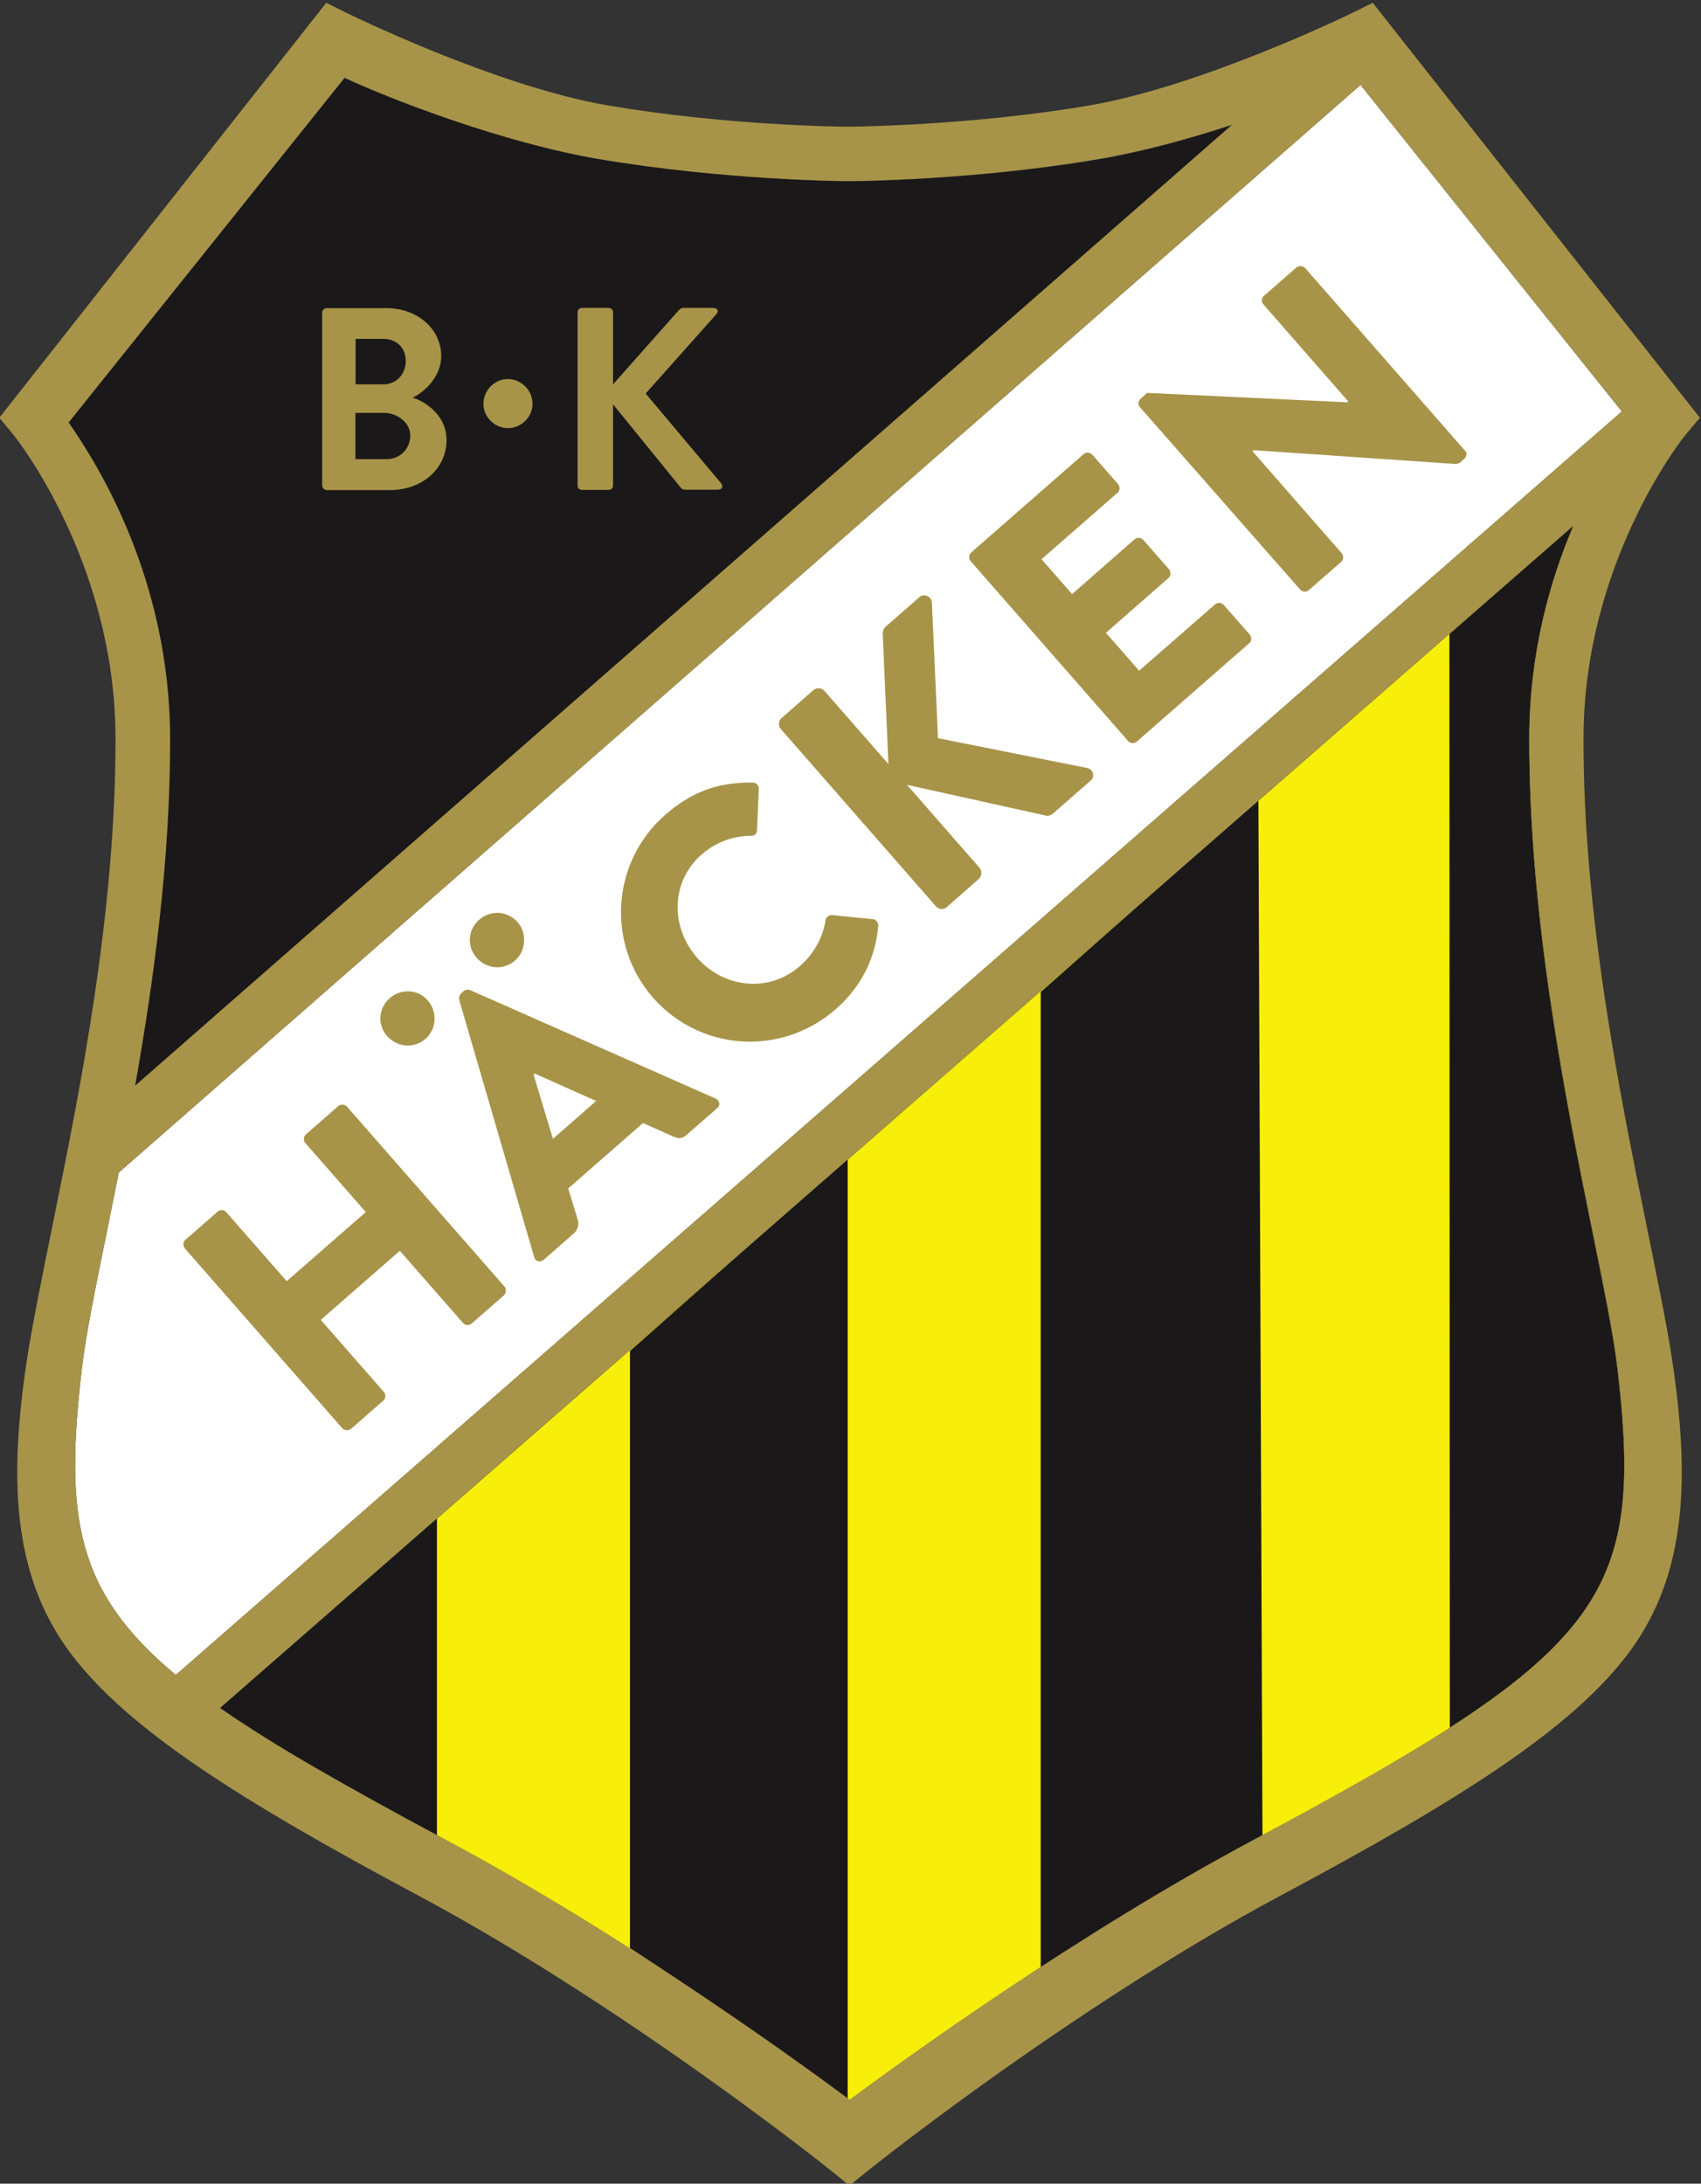
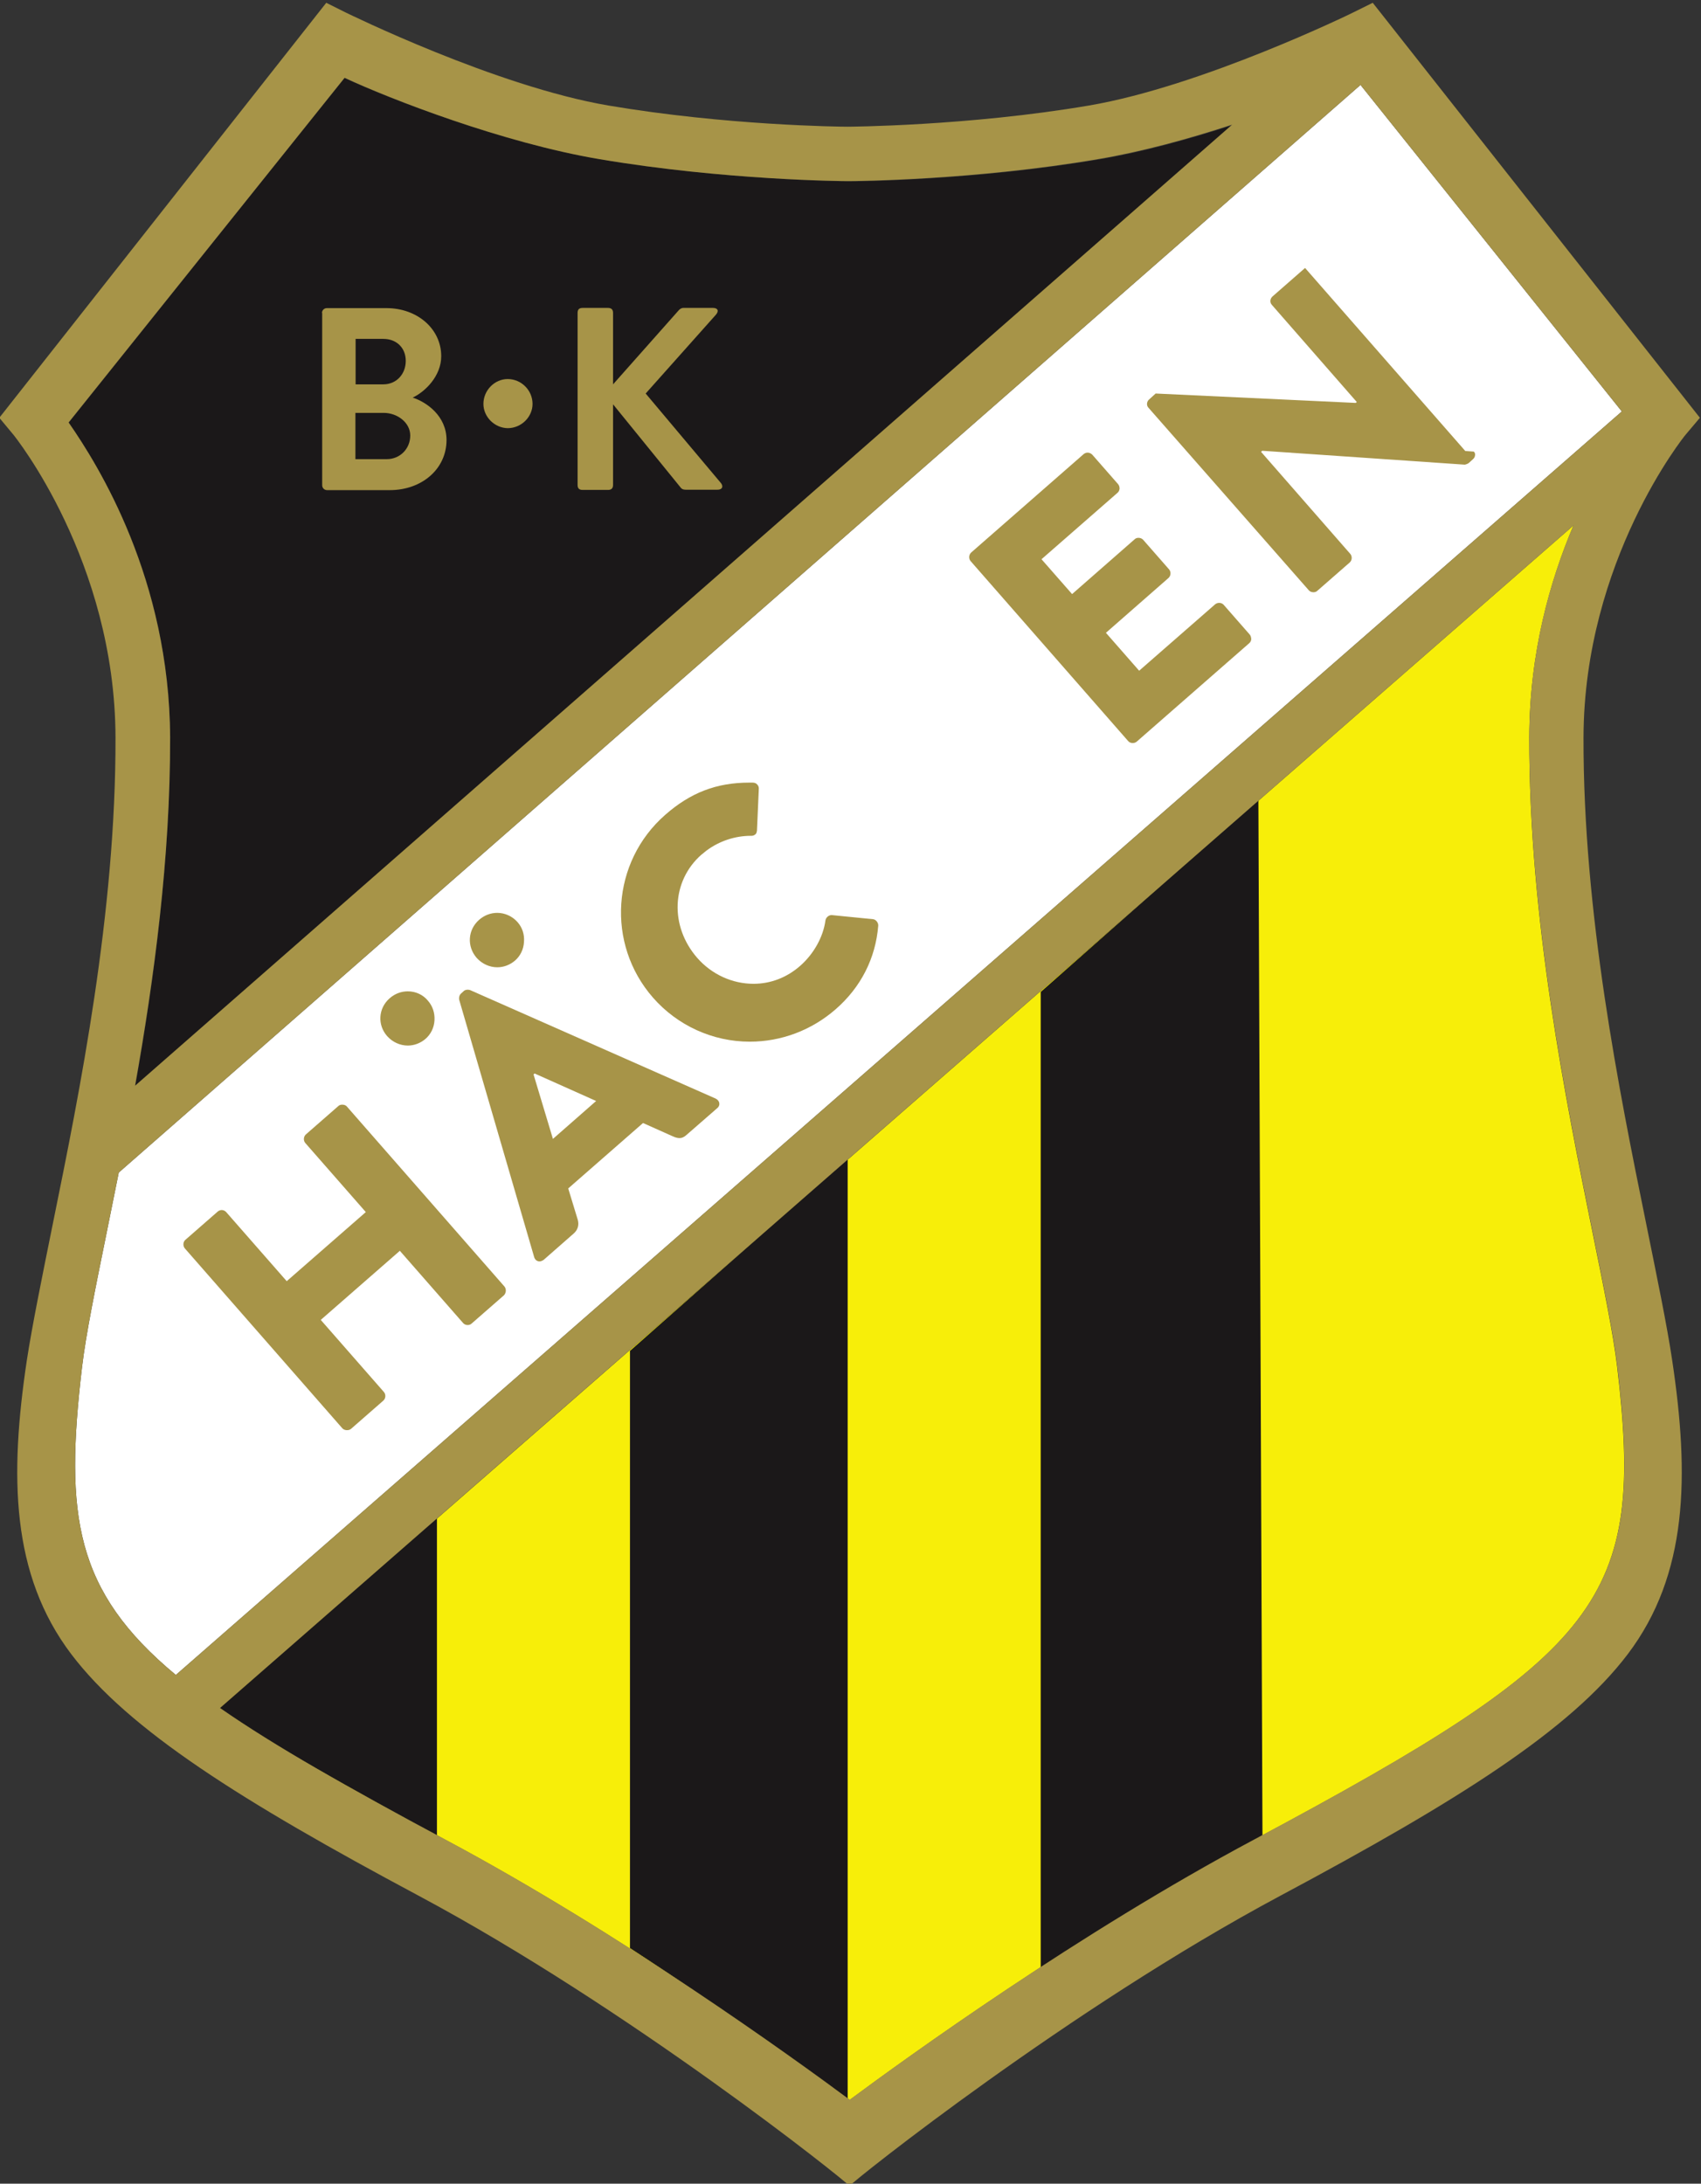
<svg xmlns="http://www.w3.org/2000/svg" xmlns:ns1="http://sodipodi.sourceforge.net/DTD/sodipodi-0.dtd" xmlns:ns2="http://www.inkscape.org/namespaces/inkscape" version="1.1" id="svg2" x="0px" y="0px" viewBox="158 -25.4 111.24 142.81" xml:space="preserve" ns1:docname="BK_Hacken_logo.svg" ns2:version="0.92.4 (5da689c313, 2019-01-14)">
  <rect x="158" y="-25.4" width="111.24" height="142.81" fill="#333333" stroke="none" />
  <defs id="defs4796" />
  <ns1:namedview pagecolor="#ffffff" bordercolor="#666666" borderopacity="1" objecttolerance="10" gridtolerance="10" guidetolerance="10" ns2:pageopacity="0" ns2:pageshadow="2" ns2:window-width="1366" ns2:window-height="705" id="namedview4794" showgrid="false" ns2:zoom="4.4500586" ns2:cx="33.327574" ns2:cy="87.140673" ns2:window-x="-8" ns2:window-y="-8" ns2:window-maximized="1" ns2:current-layer="g10" ns2:pagecheckerboard="true" />
  <style type="text/css" id="style4768">
	.st0{fill:#FFFFFF;stroke:#000000;stroke-miterlimit:10;}
	.st1{fill:#F7EE09;}
	.st2{fill:#1B1819;}
	.st3{fill:#A79448;}
</style>
  <g id="g10" transform="matrix(1.333,0,0,-1.333,-19.427,705.253)">
    <g id="g12" transform="scale(0.1)">
      <path style="fill:#ffffff" ns2:connector-curvature="0" d="m 1371.3,4810.7 c 1.9,15.9 6.6,38.9 12,65.5 1.9,9.5 3.9,19.4 6,29.8 l 609.2,533.6 128.2,-160.2 -709.4,-619.9 c -49.6,41.2 -54.6,78.2 -46,151.2 z" class="st3" id="path7890" ns1:nodetypes="ccccccc" />
      <path id="path14" class="st1" d="m 1946.2,4578.6 c -86,-45.9 -169.7,-106.4 -198.3,-127.6 -28.6,21.2 -112.3,81.7 -198.3,127.6 -47.7,25.5 -83.7,45.9 -110.6,64.6 l 664,580.3 c -11.5,-27.1 -21.6,-62.4 -21.7,-104 -0.2,-88.9 17.9,-178.1 31.1,-243.2 5.4,-26.6 10.1,-49.6 12,-65.5 13.6,-114.3 -6.4,-140.4 -178.2,-232.2" ns2:connector-curvature="0" style="fill:#f7ee09" />
      <path id="path16" class="st2" d="m 1950.4,4580.4 c -2,-0.6 -2.6,-1.2 -3.7,-1.8 -36.7,-19.6 -72.9,-41.9 -105.1,-62.6 v 478.6 l 106.8,94.4 2,-508.6" ns2:connector-curvature="0" style="fill:#1b1819" />
      <path id="path18" class="st2" d="M 1746.9,4912.9 V 4451 c -18.1,13.5 -58.4,43 -106.8,74.5 v 293 l 106.8,94.4" ns2:connector-curvature="0" style="fill:#1b1819" />
      <path id="path20" class="st2" d="m 1545.4,4736.7 v -156.2 c -44.3,24.6 -80.9,44.5 -107,62.7 l 107,93.5" ns2:connector-curvature="0" style="fill:#1b1819" />
-       <path id="path22" class="st2" d="m 2042.3,4633.6 -0.2,536.6 60.9,53.2 c -11.5,-27.1 -21.6,-62.4 -21.7,-104 -0.2,-88.9 17.9,-178.1 31.1,-243.2 5.4,-26.6 10.1,-49.6 12,-65.5 10.5,-87.9 1.1,-123.5 -82.1,-177.1" ns2:connector-curvature="0" style="fill:#1b1819" />
      <path id="path24" class="st2" d="m 1397.4,4948.5 c 9.3,52.3 17.2,111.6 17.1,170.9 -0.2,77.6 -35,133.3 -49.8,154.5 L 1500,5443 c 22.5,-10.5 78.6,-31.9 125.9,-39.9 61.5,-10.4 121,-10.8 123,-10.8 v 0 c 4,0 61.3,0.5 121.8,10.8 21.4,3.6 44.2,10 65.2,16.8 l -538.5,-471.4" ns2:connector-curvature="0" style="fill:#1b1819" />
      <path id="path26" class="st3" d="m 1578.5,4850.1 -77.3,88.3 c -0.5,0.6 -1.3,0.9 -2.3,0.9 -0.7,0 -1.4,-0.2 -1.9,-0.7 l -15.9,-13.9 c -1.2,-1.1 -1.3,-3 -0.3,-4.2 l 29.7,-33.9 -38.8,-33.9 -29.7,33.9 c -0.5,0.6 -1.4,1 -2.2,1 -0.7,0 -1.4,-0.3 -1.9,-0.7 L 1422,4873 c -1.2,-1 -1.3,-3 -0.3,-4.2 l 77.3,-88.3 c 1,-1.1 3.1,-1.2 4.2,-0.3 l 15.9,13.9 c 1.2,1.1 1.3,3 0.3,4.2 l -31,35.4 38.8,33.9 31,-35.4 c 1,-1.2 3,-1.4 4.2,-0.3 l 15.9,13.9 c 1.1,1.2 1.2,3.1 0.2,4.3" ns2:connector-curvature="0" style="fill:#a79448" />
      <path id="path28" class="st3" d="m 1602.3,4922.5 -9.5,31.6 0.5,0.5 30.2,-13.5 z m 81.6,17.6 c -0.1,0.9 -0.8,1.7 -1.8,2.2 l -120.4,53.2 c -0.3,0.1 -0.7,0.2 -1.2,0.2 -0.7,0 -1.5,-0.2 -2,-0.7 l -1.3,-1.2 c -0.8,-0.7 -1.1,-2 -0.9,-3 l 36.8,-126.3 c 0.4,-1.3 1.4,-2.1 2.6,-2.1 0.7,0 1.4,0.3 2.1,0.8 l 14.7,12.9 c 2.8,2.5 2.4,5.4 1.9,7 l -4.6,15.1 36.7,32.1 14.3,-6.4 c 1.5,-0.7 2.6,-1 3.6,-1 1.2,0 2.3,0.5 3.6,1.7 l 14.8,12.9 c 0.9,0.7 1.3,1.7 1.1,2.6" ns2:connector-curvature="0" style="fill:#a79448" />
      <path id="path30" class="st3" d="m 1759.3,5030.3 -20.1,2 c -0.1,0 -0.2,0 -0.3,0 -1.3,0 -2.7,-1.2 -2.9,-2.6 -1.1,-8.2 -5.8,-16.5 -12.4,-22.3 -6.5,-5.7 -14.4,-8.8 -22.9,-8.8 -10.4,0 -20.5,4.6 -27.6,12.7 -13.6,15.6 -12.7,37.7 2.1,50.7 0.1,0.1 0.2,0.1 0.3,0.2 0.4,0.3 0.8,0.7 1.2,1 0,0 0,0 0,0 0.3,0.3 0.7,0.5 1,0.8 6.2,4.6 13.9,7.2 21.7,7.2 1,-0.1 1.9,0.3 2.5,1 0.3,0.4 0.4,1 0.5,1.5 l 0.9,20.4 c 0.1,0.9 -0.2,1.7 -0.8,2.3 -0.5,0.6 -1.3,0.9 -2.2,0.9 -0.6,0 -1.1,0 -1.7,0 -16,0 -28.8,-4.9 -41.2,-15.8 -26.4,-23.1 -29.1,-63.3 -6,-89.7 12,-13.7 29.3,-21.6 47.5,-21.6 15.4,0 30.3,5.6 42.1,15.9 12.4,10.8 19.6,25 20.9,41 0.1,1.5 -1.2,3.1 -2.6,3.2" ns2:connector-curvature="0" style="fill:#a79448" />
      <path id="path32" class="st3" d="m 1699.4,5070.5 h 0.2 c 0.1,0 0.1,0 0.1,0 0,0 -0.1,0 -0.3,0" ns2:connector-curvature="0" style="fill:#a79448" />
-       <path id="path34" class="st3" d="m 1867.2,5101.8 c -0.3,1.4 -1.5,2.4 -2.9,2.7 l -73.1,14.6 v 0.3 l -3,66.4 c -0.2,2.1 -2.1,3.4 -3.8,3.4 -0.9,0 -1.6,-0.3 -2.3,-0.9 l -16.8,-14.7 c -0.7,-0.6 -1.3,-2.2 -1.2,-3.2 l 2.8,-64 -31.4,35.9 c -0.7,0.8 -1.8,1.3 -2.9,1.3 -0.9,0 -1.8,-0.3 -2.5,-0.9 l -15.6,-13.7 c -1.6,-1.4 -1.8,-3.8 -0.4,-5.4 l 76.1,-87 c 0.7,-0.8 1.8,-1.3 2.9,-1.3 0.9,0 1.8,0.3 2.5,1 l 15.6,13.7 c 0.7,0.7 1.2,1.6 1.3,2.7 0.1,1 -0.3,2 -0.9,2.8 l -35.6,40.7 68.7,-15.2 c 0,0 0.1,0 0.2,0 0.7,0 2,0.5 2.7,1.1 l 18.4,16.1 c 1.1,0.8 1.6,2.2 1.2,3.6" ns2:connector-curvature="0" style="fill:#a79448" />
      <path id="path36" class="st3" d="m 1944.1,5170 -12.7,14.5 c -1,1.2 -3,1.3 -4.2,0.3 l -37.3,-32.6 -16.3,18.6 30.7,26.9 c 1.2,1.1 1.3,3 0.3,4.2 l -12.7,14.5 c -0.5,0.6 -1.4,1 -2.3,1 -0.7,0 -1.4,-0.2 -1.9,-0.7 l -30.7,-26.9 -15,17.1 37.3,32.6 c 0.6,0.5 0.9,1.2 1,2 0,0.8 -0.2,1.6 -0.7,2.2 l -12.7,14.5 c -0.6,0.6 -1.4,1 -2.3,1 -0.7,0 -1.4,-0.3 -1.9,-0.7 l -55.2,-48.3 c -1.2,-1.1 -1.3,-3 -0.3,-4.2 l 77.3,-88.3 c 1,-1.2 3,-1.3 4.2,-0.3 l 55.2,48.3 c 0.6,0.5 1,1.3 1,2.1 -0.1,0.9 -0.3,1.7 -0.8,2.2" ns2:connector-curvature="0" style="fill:#a79448" />
-       <path id="path38" class="st3" d="m 2049.9,5260 -78.6,89.8 c -1,1.1 -3.1,1.2 -4.2,0.3 l -16,-14 c -1.2,-1.1 -1.4,-2.9 -0.3,-4.1 l 41.7,-47.7 -0.6,-0.4 h -0.2 l -97.9,4.6 -3.2,-2.9 c -1.2,-1 -1.4,-2.9 -0.4,-4 l 78.7,-89.6 c 0.5,-0.6 1.3,-1 2.3,-1 0.7,0 1.4,0.2 1.9,0.7 l 15.9,13.9 c 1.2,1.1 1.3,3 0.3,4.2 l -43.8,50.1 0.6,0.5 h 0.2 l 99.1,-6.8 c 0.4,0 1.7,0.5 2,0.8 l 2.1,1.9 c 0.6,0.5 1,1.3 1,2.1 0.1,0.4 -0.1,1.1 -0.6,1.6" ns2:connector-curvature="0" style="fill:#a79448" />
+       <path id="path38" class="st3" d="m 2049.9,5260 -78.6,89.8 l -16,-14 c -1.2,-1.1 -1.4,-2.9 -0.3,-4.1 l 41.7,-47.7 -0.6,-0.4 h -0.2 l -97.9,4.6 -3.2,-2.9 c -1.2,-1 -1.4,-2.9 -0.4,-4 l 78.7,-89.6 c 0.5,-0.6 1.3,-1 2.3,-1 0.7,0 1.4,0.2 1.9,0.7 l 15.9,13.9 c 1.2,1.1 1.3,3 0.3,4.2 l -43.8,50.1 0.6,0.5 h 0.2 l 99.1,-6.8 c 0.4,0 1.7,0.5 2,0.8 l 2.1,1.9 c 0.6,0.5 1,1.3 1,2.1 0.1,0.4 -0.1,1.1 -0.6,1.6" ns2:connector-curvature="0" style="fill:#a79448" />
      <path id="path40" class="st3" d="m 1531.1,4994.9 c -3.3,0 -6.4,-1.2 -8.9,-3.4 -5.6,-4.9 -6.1,-13.1 -1.2,-18.6 2.6,-2.9 6.3,-4.6 10.1,-4.6 3.2,0 6.2,1.2 8.6,3.2 2.7,2.3 4.3,5.6 4.5,9.2 0.2,3.6 -0.9,7 -3.3,9.7 -2.4,2.9 -6,4.5 -9.8,4.5" ns2:connector-curvature="0" style="fill:#a79448" />
      <path id="path42" class="st3" d="m 1584.9,5028.9 c -2.5,2.8 -6.1,4.5 -9.9,4.5 -3.3,0 -6.4,-1.2 -8.9,-3.4 -5.6,-4.9 -6.1,-13.1 -1.2,-18.7 2.6,-2.9 6.3,-4.6 10.1,-4.6 3.2,0 6.2,1.2 8.6,3.2 2.7,2.3 4.3,5.6 4.5,9.2 0.3,3.7 -0.8,7.1 -3.2,9.8" ns2:connector-curvature="0" style="fill:#a79448" />
      <path id="path44" class="st3" d="m 1520.8,5256 c 6.4,0 11.5,5 11.5,11.6 0,6.4 -6.4,11.1 -13,11.1 h -13.9 V 5256 Z m -1.7,36.7 c 6.5,0 11,5.1 11,11.5 0,6.4 -4.5,10.8 -11,10.8 h -13.6 v -22.3 z m -30.1,35 c 0,1.3 1,2.4 2.4,2.4 h 29.2 c 15.2,0 26.9,-10.2 26.9,-23.6 0,-9.8 -8,-17.5 -14,-20.3 6.8,-2.2 16.6,-9 16.6,-20.8 0,-14.3 -12.2,-24.6 -27.8,-24.6 h -30.8 c -1.4,0 -2.4,1.1 -2.4,2.4 v 84.5" ns2:connector-curvature="0" style="fill:#a79448" />
      <path id="path46" class="st3" d="m 1568.2,5283.1 c 0,6.7 5.5,12.2 11.9,12.2 6.7,0 12.2,-5.5 12.2,-12.2 0,-6.4 -5.5,-11.9 -12.2,-11.9 -6.4,0.1 -11.9,5.5 -11.9,11.9" ns2:connector-curvature="0" style="fill:#a79448" />
      <path id="path48" class="st3" d="m 1614.4,5327.7 c 0,1.7 0.7,2.5 2.5,2.5 h 12.4 c 1.7,0 2.5,-0.8 2.5,-2.5 v -35 l 32.1,36.2 c 0.5,0.6 1.3,1.3 2.4,1.3 h 14.5 c 2.4,0 3.1,-1.5 1.4,-3.4 l -34.4,-38.6 36.9,-43.9 c 1.3,-1.6 0.8,-3.3 -1.7,-3.3 h -15.6 c -1.3,0 -2,0.5 -2.3,0.9 l -33.3,41 v -39.5 c 0,-1.7 -0.8,-2.5 -2.5,-2.5 h -12.4 c -1.8,0 -2.5,0.8 -2.5,2.5 v 84.3" ns2:connector-curvature="0" style="fill:#a79448" />
      <path id="path50" class="st3" d="m 2112.5,4876.3 c 5.4,-26.6 10.1,-49.7 12,-65.5 13.5,-114.3 -6.5,-140.3 -178.3,-232.1 -86,-45.9 -169.7,-106.4 -198.3,-127.6 -28.6,21.2 -112.3,81.7 -198.3,127.6 -47.7,25.5 -83.7,45.9 -110.6,64.6 l 664,580.2 c -11.6,-27.1 -21.6,-62.4 -21.7,-104 -0.1,-89 18,-178.1 31.2,-243.2 z m -741.2,-65.6 c 1.9,15.9 6.6,38.9 12,65.5 1.9,9.5 3.9,19.4 6,29.8 l 609.2,533.6 128.2,-160.2 -709.4,-619.9 c -49.6,41.2 -54.6,78.2 -46,151.2 z m -6.6,463.3 135.4,169.1 c 22.5,-10.5 77.6,-31.9 124.9,-39.9 61.5,-10.4 119.9,-10.8 122,-10.8 v 0 c 4,0 62.3,0.5 122.8,10.8 21.4,3.6 44.7,10 65.7,16.9 l -538.2,-471.5 c 9.3,52.3 17.3,111.6 17.2,170.9 -0.4,77.6 -35,133.2 -49.8,154.5 z m 800.3,2.3 -160.5,203.6 -9.7,-4.8 c -0.7,-0.4 -74.2,-36.2 -129.5,-45.6 -59.3,-10.1 -118.4,-10.4 -118.4,-10.4 v 0 c -4,0 -59.5,0.6 -117.4,10.4 -55.3,9.4 -128.1,45.3 -128.8,45.6 l -9.6,4.8 -160.4,-203.6 6.9,-8.3 c 0.5,-0.6 49.9,-61.9 50.1,-148.6 0.2,-86.2 -17.6,-173.8 -30.6,-237.8 -5.5,-27.2 -10.3,-50.8 -12.9,-67.7 -8.5,-56.8 -7.8,-105.1 21.8,-144.2 28.3,-37.3 83.2,-71.9 170.4,-118.5 103.6,-55.4 209,-139.5 211.4,-142.4 v 0 0 c 2.4,2.9 107.8,87 211.4,142.4 87.2,46.6 142.1,81.2 170.4,118.5 29.6,39.1 30.3,87.5 21.8,144.2 -2.5,16.9 -7.4,40.5 -12.9,67.7 -13,64 -30.8,151.6 -30.6,237.8 0.2,86.8 49.6,148.1 50.1,148.6 l 7,8.3" ns2:connector-curvature="0" style="fill:#a79448" />
    </g>
  </g>
</svg>